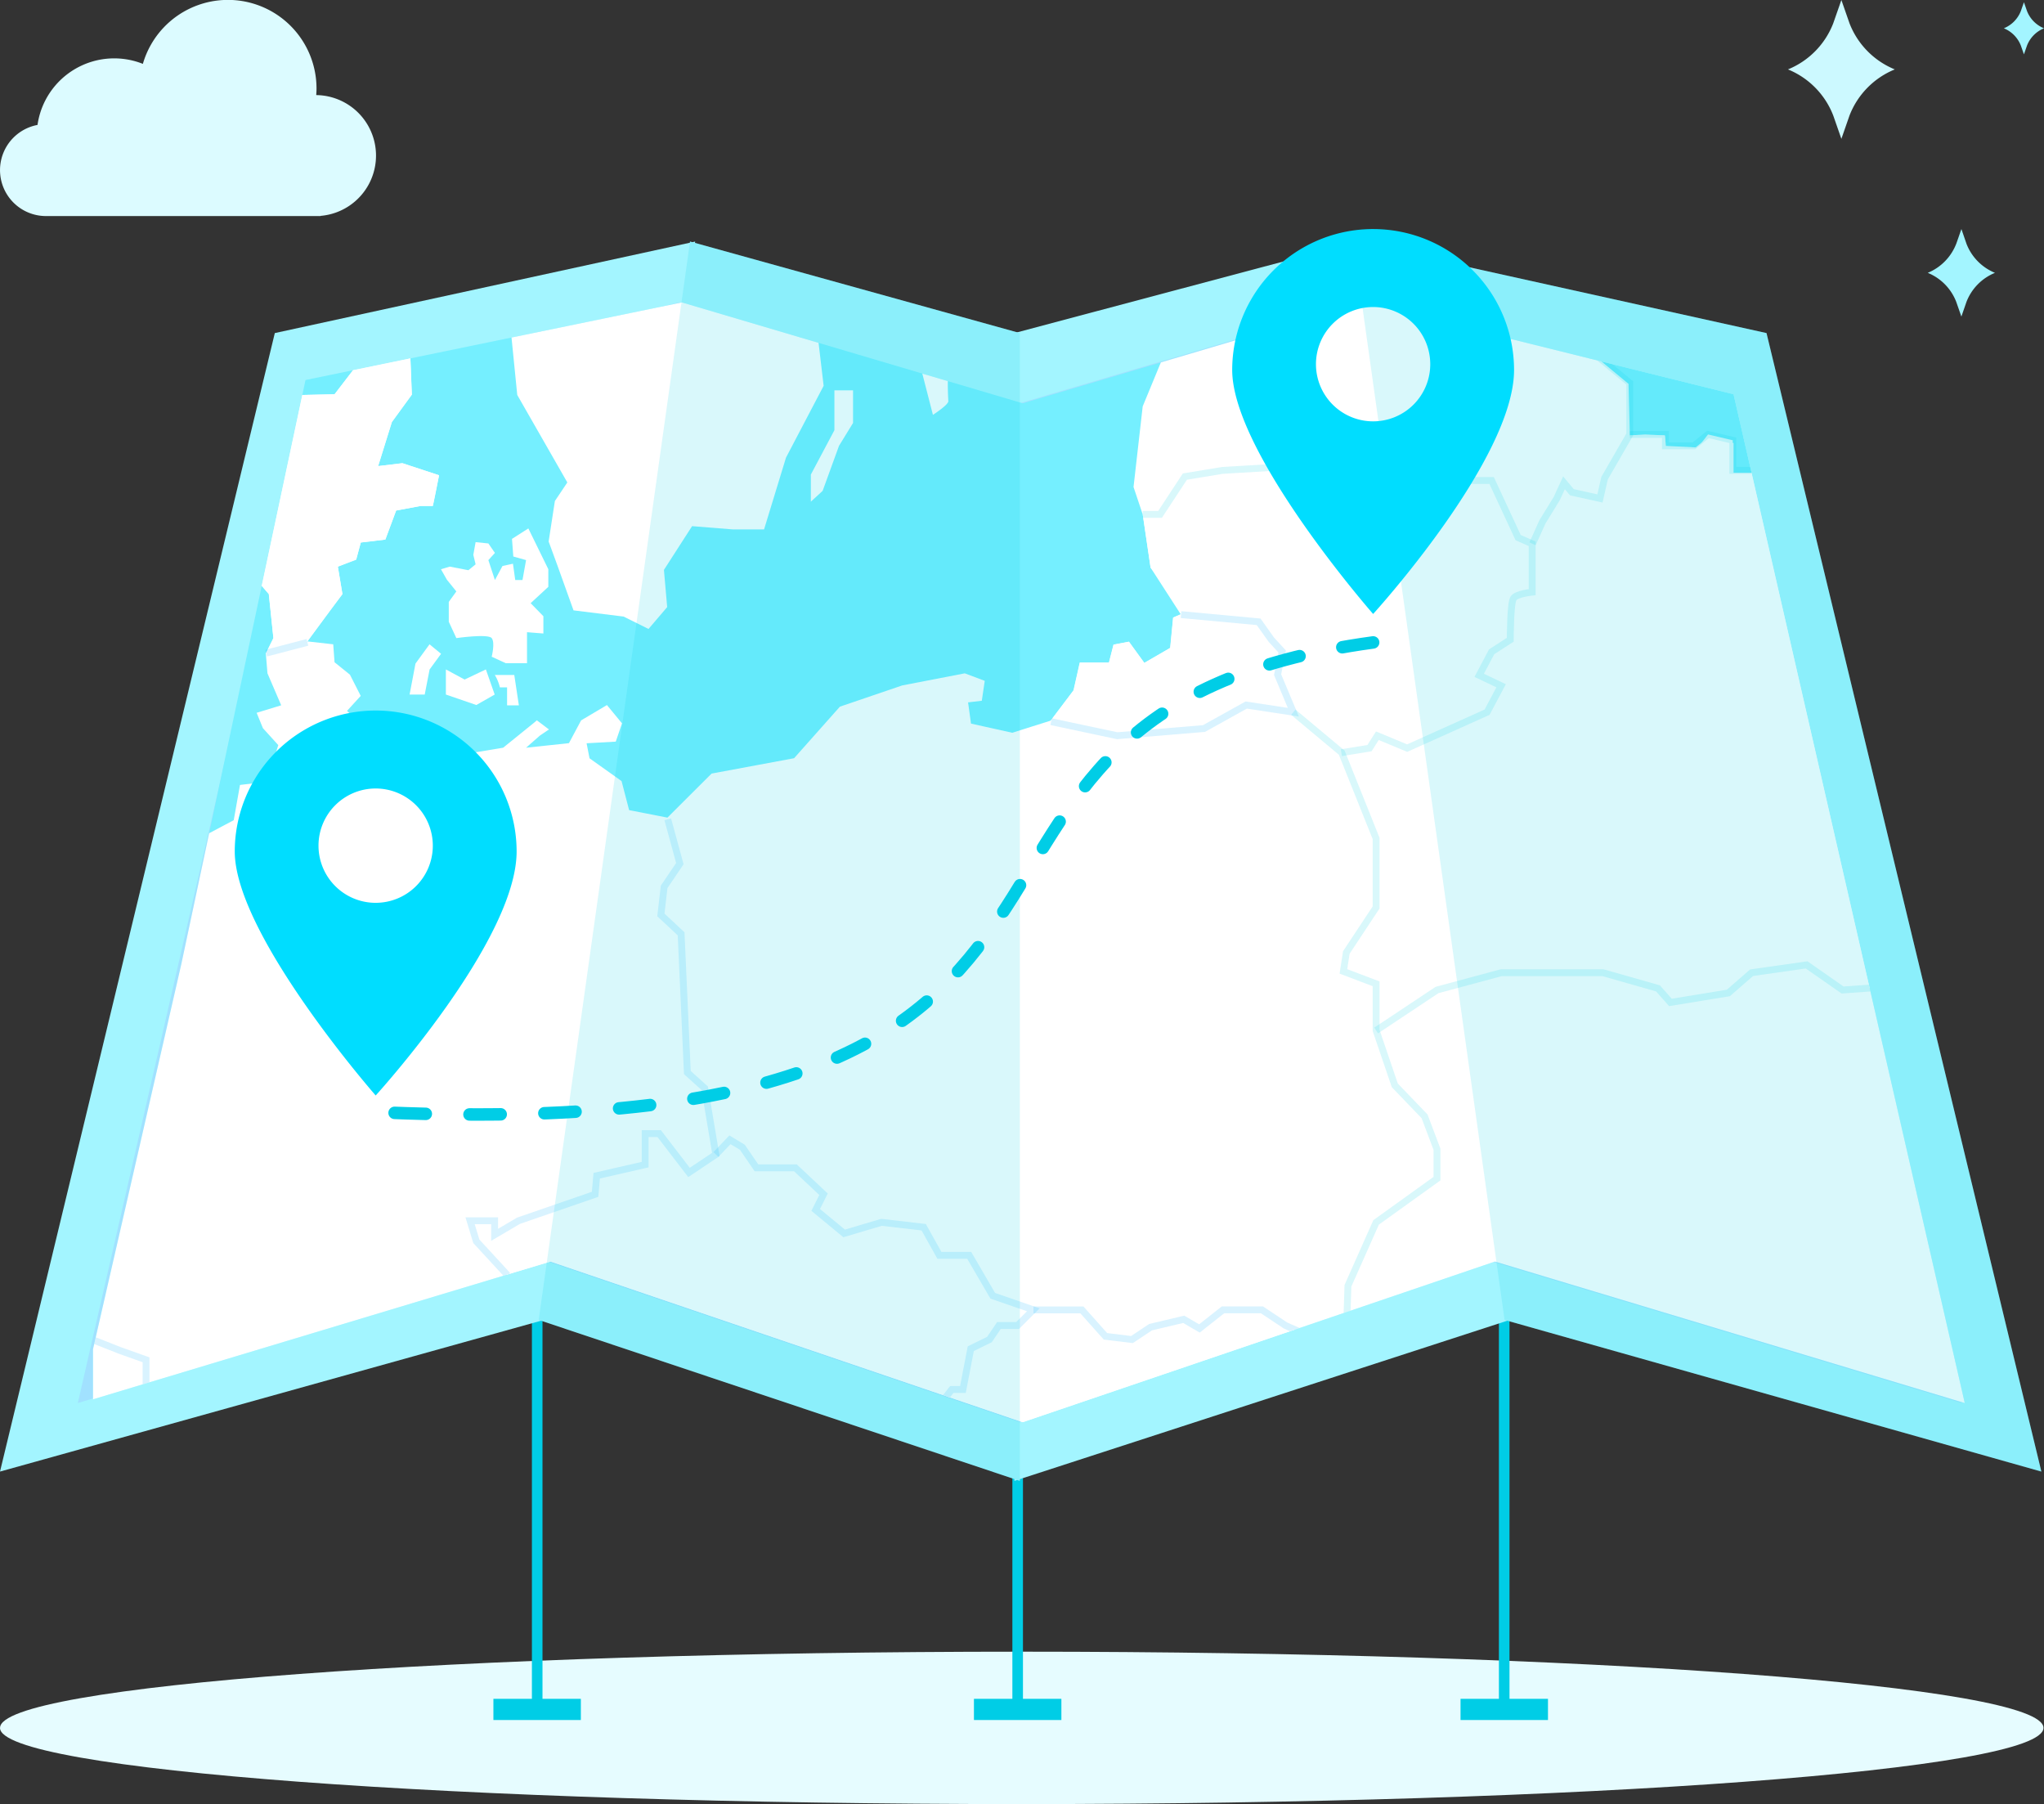
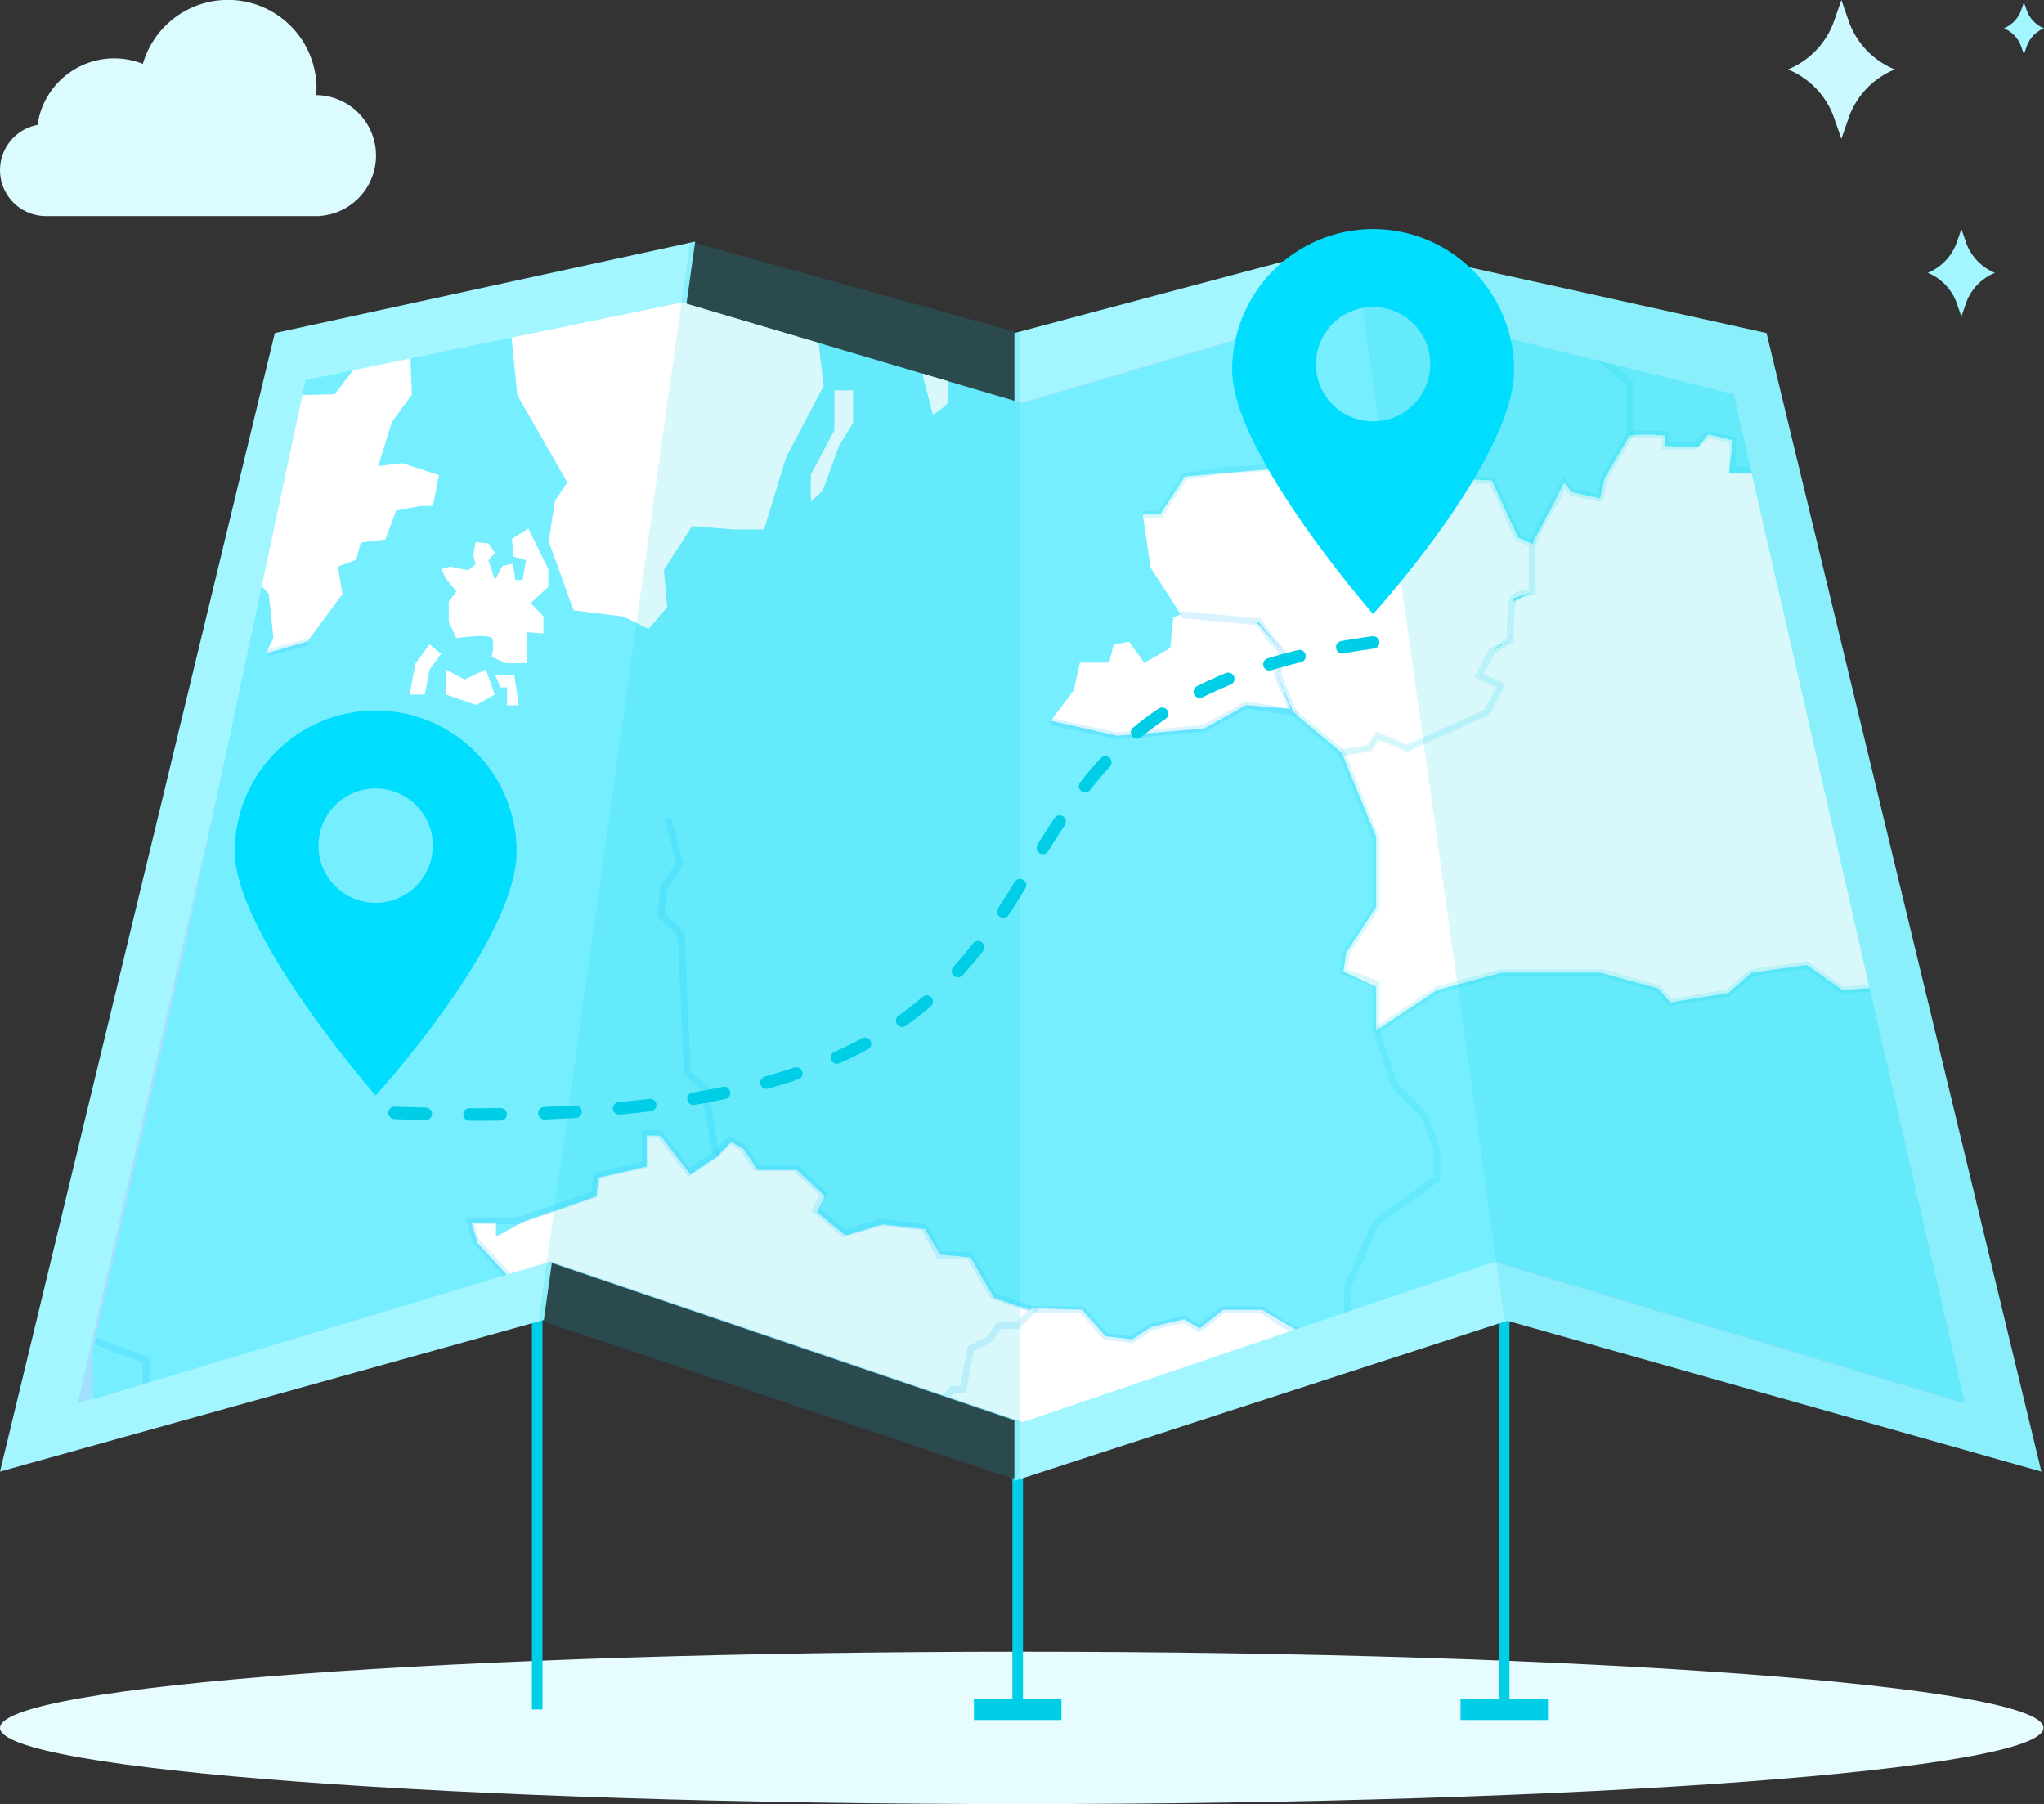
<svg xmlns="http://www.w3.org/2000/svg" width="189.248" height="167" viewBox="0 0 189.248 167">
  <rect x="0" y="0" width="189.248" height="167" fill="#333333" stroke="none" />
  <defs>
    <clipPath id="clip-path">
      <path id="Path_42112" data-name="Path 42112" d="M105.686,72.439,74.131,63.1,39.28,70.285l-11.5,54.08L19.606,160v4.64l42.362-12.754,43.717,14.872,43.723-14.872,43.5,13.1L171.5,71.6l-34.26-8.5Z" fill="none" />
    </clipPath>
    <clipPath id="clip-path-2">
      <rect id="Rectangle_12283" data-name="Rectangle 12283" width="27.022" height="24.772" transform="translate(67.696 162.261)" fill="none" />
    </clipPath>
    <clipPath id="clip-path-4">
      <rect id="Rectangle_12285" data-name="Rectangle 12285" width="41.372" height="21.762" transform="translate(94.062 155.831)" fill="none" />
    </clipPath>
    <clipPath id="clip-path-5">
      <rect id="Rectangle_12284" data-name="Rectangle 12284" width="41.373" height="21.762" transform="translate(94.062 155.831)" fill="none" />
    </clipPath>
    <clipPath id="clip-path-6">
      <rect id="Rectangle_12287" data-name="Rectangle 12287" width="23.384" height="12.264" transform="translate(108.204 91.476)" fill="none" />
    </clipPath>
    <clipPath id="clip-path-7">
      <rect id="Rectangle_12286" data-name="Rectangle 12286" width="23.384" height="12.265" transform="translate(108.204 91.476)" fill="none" />
    </clipPath>
    <clipPath id="clip-path-8">
      <rect id="Rectangle_12289" data-name="Rectangle 12289" width="14.171" height="59.417" transform="translate(130.4 100.631)" fill="none" />
    </clipPath>
    <clipPath id="clip-path-10">
      <rect id="Rectangle_12291" data-name="Rectangle 12291" width="36.592" height="29.65" transform="translate(116.798 75.65)" fill="none" />
    </clipPath>
    <clipPath id="clip-path-12">
      <rect id="Rectangle_12293" data-name="Rectangle 12293" width="10.011" height="25.404" transform="translate(152.411 60.254)" fill="none" />
    </clipPath>
    <clipPath id="clip-path-13">
      <rect id="Rectangle_12292" data-name="Rectangle 12292" width="10.01" height="25.405" transform="translate(152.411 60.254)" fill="none" />
    </clipPath>
    <clipPath id="clip-path-14">
      <rect id="Rectangle_12295" data-name="Rectangle 12295" width="61.826" height="56.182" transform="translate(138.114 74.749)" fill="none" />
    </clipPath>
    <clipPath id="clip-path-16">
      <rect id="Rectangle_12297" data-name="Rectangle 12297" width="58.525" height="34.516" transform="translate(137.935 161.231)" fill="none" />
    </clipPath>
    <clipPath id="clip-path-18">
      <rect id="Rectangle_12299" data-name="Rectangle 12299" width="20.836" height="29.872" transform="translate(164.514 164.871)" fill="none" />
    </clipPath>
    <clipPath id="clip-path-19">
      <rect id="Rectangle_12298" data-name="Rectangle 12298" width="20.837" height="29.872" transform="translate(164.514 164.871)" fill="none" />
    </clipPath>
    <clipPath id="clip-path-20">
      <rect id="Rectangle_12301" data-name="Rectangle 12301" width="64.949" height="70.914" transform="translate(12.907 110.807)" fill="none" />
    </clipPath>
    <clipPath id="clip-path-22">
      <rect id="Rectangle_12303" data-name="Rectangle 12303" width="30.747" height="28" transform="translate(76.898 139.947)" fill="none" />
    </clipPath>
    <clipPath id="clip-path-24">
      <rect id="Rectangle_12305" data-name="Rectangle 12305" width="12.624" height="27.25" transform="translate(11.262 112.701)" fill="none" />
    </clipPath>
    <clipPath id="clip-path-25">
      <rect id="Rectangle_12304" data-name="Rectangle 12304" width="12.624" height="27.25" transform="translate(11.261 112.701)" fill="none" />
    </clipPath>
    <clipPath id="clip-path-26">
      <rect id="Rectangle_12307" data-name="Rectangle 12307" width="4.086" height="2.014" transform="translate(35.506 94.06)" fill="none" />
    </clipPath>
    <clipPath id="clip-path-27">
      <rect id="Rectangle_12306" data-name="Rectangle 12306" width="4.086" height="2.015" transform="translate(35.506 94.06)" fill="none" />
    </clipPath>
    <clipPath id="clip-path-28">
      <rect id="Rectangle_12309" data-name="Rectangle 12309" width="44.546" height="114.725" transform="translate(60.872 57.465)" fill="none" />
    </clipPath>
    <clipPath id="clip-path-29">
      <rect id="Rectangle_12308" data-name="Rectangle 12308" width="44.547" height="114.725" transform="translate(60.872 57.465)" fill="none" />
    </clipPath>
    <clipPath id="clip-path-30">
      <rect id="Rectangle_12311" data-name="Rectangle 12311" width="63.706" height="113.862" transform="translate(136.287 57.466)" fill="none" />
    </clipPath>
  </defs>
  <g id="Offsite_backup" data-name="Offsite backup" transform="translate(-10.995 -35.107)">
    <g id="Group_34782" data-name="Group 34782">
      <g id="Group_34700" data-name="Group 34700">
        <g id="Group_34783" data-name="Group 34783">
          <path id="Path_42069" data-name="Path 42069" d="M10.995,195.053c0,3.9,42.353,7.054,94.6,7.054s94.6-3.157,94.6-7.054S157.846,188,105.6,188s-94.6,3.155-94.6,7.049" fill="#e6fcff" />
          <path id="Path_42070" data-name="Path 42070" d="M180.729,37.266l.754-2.159.753,2.159a7.552,7.552,0,0,0,4.192,4.266,7.555,7.555,0,0,0-4.192,4.266l-.753,2.162-.754-2.162a7.544,7.544,0,0,0-4.191-4.266,7.547,7.547,0,0,0,4.191-4.266" fill="#ccf9ff" />
          <path id="Path_42071" data-name="Path 42071" d="M192.12,57.671l.476-1.362.469,1.362a4.759,4.759,0,0,0,2.638,2.692,4.748,4.748,0,0,0-2.638,2.687l-.471,1.361-.476-1.361a4.754,4.754,0,0,0-2.638-2.687,4.774,4.774,0,0,0,2.638-2.692" fill="#a3f5ff" />
          <path id="Path_42072" data-name="Path 42072" d="M198.1,36.126l.285-.811.283.811a2.827,2.827,0,0,0,1.576,1.6,2.842,2.842,0,0,0-1.576,1.6l-.283.814-.285-.814a2.849,2.849,0,0,0-1.575-1.6,2.834,2.834,0,0,0,1.575-1.6" fill="#a3f5ff" />
          <rect id="Rectangle_12275" data-name="Rectangle 12275" width="0.98" height="41.031" transform="translate(149.775 152.313)" fill="#00cde6" />
          <rect id="Rectangle_12276" data-name="Rectangle 12276" width="8.096" height="1.961" transform="translate(146.222 192.364)" fill="#00cde6" />
          <rect id="Rectangle_12277" data-name="Rectangle 12277" width="0.98" height="21.419" transform="translate(104.728 171.925)" fill="#00cde6" />
          <rect id="Rectangle_12278" data-name="Rectangle 12278" width="8.096" height="1.961" transform="translate(101.17 192.364)" fill="#00cde6" />
          <rect id="Rectangle_12279" data-name="Rectangle 12279" width="0.98" height="41.031" transform="translate(60.243 152.313)" fill="#00cde6" />
-           <rect id="Rectangle_12280" data-name="Rectangle 12280" width="8.097" height="1.961" transform="translate(56.678 192.364)" fill="#00cde6" />
          <path id="Path_42073" data-name="Path 42073" d="M61.347,157.292,10.995,171.328,36.439,65.939l38.919-8.471Z" fill="#a3f5ff" />
-           <path id="Path_42074" data-name="Path 42074" d="M60.872,157.29l44.547,14.9V65.937L74.883,57.465Z" fill="#a3f5ff" />
          <path id="Path_42075" data-name="Path 42075" d="M150.776,157.29l-45.858,14.9V65.937l31.848-8.472Z" fill="#a3f5ff" />
          <path id="Path_42076" data-name="Path 42076" d="M150.3,157.292,200,171.328,174.551,65.939l-38.262-8.471Z" fill="#a3f5ff" />
          <path id="Path_42077" data-name="Path 42077" d="M61.7,151.883l-43.5,13.1L39.6,71.6l34.26-8.5,31.552,9.34,31.549-9.34,34.259,8.5,21.407,93.379-43.495-13.1-43.723,14.871Z" fill="#a1e1ff" />
        </g>
      </g>
      <g id="Group_34767" data-name="Group 34767">
        <g id="Group_34766" data-name="Group 34766" clip-path="url(#clip-path)">
          <path id="Path_42078" data-name="Path 42078" d="M206.928,6.19V2.746H159.257c-1.485.09-2.97.18-4.455.241-6.516.3-13.061.181-19.578.121-14-.09-27.972-.272-41.973-.212-13.758.062-27.426.605-41.125,1.482-11.425.725-22.943,1.329-34.367.6-.272,5.016-.3,10-.423,14.986-.212,8.822-1.214,17.525-1.7,26.317-.486,8.913-.515,17.858-.425,26.8.061,4.442.122,8.883.334,13.325A56.827,56.827,0,0,0,16.7,95.173a60.306,60.306,0,0,1,1.333,8.7,9.7,9.7,0,0,1-1.394,6.375c1.182,6.406-1.907,13.326-4.3,19.036a80.623,80.623,0,0,0-3.516,9.7A101.963,101.963,0,0,0,6.425,151.4c-.578,4.169-1.031,8.4-1.667,12.569-.364,2.417-.728,4.805-1.122,7.191v19.791H206.9V111.1c-.121-2.659-.211-5.317-.332-7.976-1.271-31.936-2.3-63.9-2.3-95.871a1.57,1.57,0,0,1,2.667-1.057" fill="#75efff" />
          <path id="Path_42079" data-name="Path 42079" d="M91.372,12.111l.273-2.387,1.849.15L94.615,8.3,96.04,4.5,98.312,3.8,98.89,2.9H93.224C79.464,2.955,65.8,3.5,52.1,4.378c-1.152.058-2.274.151-3.425.211l.058.363L48.4,4.616c-3.425.212-6.878.393-10.3.514l.788,1.3-2.3,1.148V9.3l1.455,1.148-4.365-.573-.3,4.351-2.606-.306-1.455.877L25.55,13.075l-1.454,2.6,5.21,1.424-1.182,1.721-3.757-.574L23.789,19.7l-1.727,2.326,3.485,2.6,3.756.846,2.032-3.177.578,2.9H35.4l1.726-4.623L38,26.07l-4.94,1.721-.578,2.6-2.908-3.173-7.547.3-.273,3.746L26.4,29.545l-4.908,5.47,1.727,2.327L29,32.145l.879,1.721-4.94,5.195,1.727,1.449-4.638,2.3.578,2.328,2.909-1.451.3,1.722-4.061,6.95,4.061,4.623,2.03.3v1.723l1.728.574,2.03-.574-.578,1.721,1.454.575,2.607-2.6,3.757-1.148L40,55.228l1.728.3.273-2.022,3.969-3.177,3.638-.573.272-3.475-1.454-2.6,2.333.875.879-2.6,1.151,6.073L55.4,49.752l-1.091,5.929-.333,1.874,1.727.573,1.728,1.723.3,4.321.578,1.722.577,5.772,4.637,8.1L62.37,81.485l-.578,3.747.819,2.235,1.485,4.14,4.636.574,2.307,1.147,1.728-2.023-.3-3.444,2.606-4.049,3.757.3h2.908l2.031-6.646,3.485-6.646L86.672,65.9l-1.728-2.023,1.455-1.45.3-2.327-1.454-2.6.578-1.723,4.061-1.449,1.454-2.9,2.334,1.451,1.151-1.723,1.455-2.023-5.516-.271-2.3,2.3-1.183-2.875L84.884,47.16l.7-1.541,3.667-.846,2.121,1.118,4.091,1,2.7-2.689-.424-3.384-1.121-.424.152-3.081L91.521,35.2,89.4,38.158l-2.273,2.266-2.121-.694.424-1.842,3.242-1.542,1.272-2.538-.848-4.5-.88-6.5,1.971-.3-.273-3.776L88.793,12.96l1.576.151Z" fill="#fff" />
-           <path id="Path_42080" data-name="Path 42080" d="M209.322,169.564a1.594,1.594,0,0,1-.318-2.233,1.646,1.646,0,0,1,.227-.245c-.818-21.331-1.758-42.663-2.606-63.995-1.243-31.393-2.273-62.787-2.3-94.179l-.332-.3L205.5.178c-10.637-.6-21.426.453-32,1.42-6.213.544-12.456,1.118-18.667,1.42-6.516.3-13.061.181-19.577.12-6.758-.029-13.546-.12-20.305-.15l-.212.3-3.607.785.152,1.844-.578,1.118-1.394,1.541.273,3.384,1.424,1.843-.3,2.81,1.849,2.115.424,2.387L112.4,24.2l.848,7.918,6.789,3.807h2.272l.578,2.689,1.271,1.118,1.971-.694,3.667-1,3.12-3.656,1.546,1.271,2.818-3.383,2,.422.849-1.42,2.818-1.118,1.576-1.119,3.547-.15,3.242-1.118,1.7-1.965,2.273.422-1,1.844.151,1.42,6.94-.3,1.7,2.689-1,.846-3.394.273-1.97,3.232L155.162,37.5v1.843l-1.97.846-1.97,1.42-4.546-.271s-.272-1.421-.7-1.421-4.392.424-4.392.424l-.7.574-1.121-1.541-.7,1-.364,1.481h-3.819l-1,1.42-1.271-.272-1.272,1.118-.7,1.965-2.394.846v3.529l2.819,1.272L129.377,53l1.426,1.965,1.97,1.843,2.393-1.118.849,4.774-6.64,10.3-2.121-2.387L124.4,64.716l-1.818-.574-3.516,3.082-2.272,5.5-.849,7.463.849,2.538.727,4.924,3.364,4.08-.578.241-.7.3-.273,2.81-2.4,1.39-1.424-1.965-1.424.272-.424,1.662h-2.7l-.578,2.568-2.122,2.81-3.546,1.119-3.818-.847-.272-1.964,1.271-.152.273-1.843-1.849-.694-5.788,1.118L88.76,100.52l-4.243,4.774-7.637,1.42-4.09,4.079-3.546-.694-.7-2.689L65.577,105.3l-.271-1.391,2.7-.151.578-1.692-1.394-1.693-2.394,1.42L63.672,103.9l-3.97.422,1.271-1.117.849-.575-1.121-.846-.243.211-2.879,2.326-2.543.424-2.121,2.387-1.394.121-2.4,1.27L47.7,106.957l.7-1.965,1.545-.121,1.121-1.844-2.7-.693-3.394.272-1.849-1.692,1.271-1.39-1-1.965-1.424-1.148-.122-1.662-2.4-.271,1.97-2.689.849-1.118L42.7,90.1l-.425-2.538,1.7-.694.424-1.541,2.273-.272,1-2.689,2.273-.423h1.121c.121-.423.578-2.84.578-2.84l-3.394-1.117L46,78.252l1.272-4.079,1.849-2.538-.151-3.808L48.4,65.985l-3.3,1.541L41.971,71.6l-6.638.152-1,4.229-1.85,5.65.7,5.348,2.7,3.113.423,4.079-.7,1.42.152,1.843,1.272,2.961-2.273.694.578,1.42,1.425,1.571-.578,1.844.578,1.42-3.546.423-.578,3.263L30.24,112.3l-.3-3.384-5.486.333-.577,1.118L25,112.213l-.424.694-1.7-.151L21.6,110.641l-3.818.574-.97.121c.667,6.073-2.213,12.541-4.454,17.948a80.466,80.466,0,0,0-3.516,9.7A101.984,101.984,0,0,0,6.452,151.4c-.578,4.171-1.031,8.4-1.668,12.57-.665,4.442-1.393,8.884-2,13.355C1.971,183.612,1.214,189.867,0,196.03c3.545.574,7.092,1.058,10.668,1.42a156.581,156.581,0,0,0,15.971.786c4.97-.03,9.94-.091,14.789-1.36,2.3-.6,4.576-1.268,6.94-1.661,2.606-.424,5.243-.665,7.88-1.058A98.541,98.541,0,0,1,70.886,192.8a11.759,11.759,0,0,1,5.485,1.027,21.454,21.454,0,0,1,4.243,3.323,13.985,13.985,0,0,0,4.818,3.2,26,26,0,0,0,6.637,1.027,110.247,110.247,0,0,0,14.123-.544c4.97-.393,9.94-.483,14.879-.846,5.487-.393,10.941-1.027,16.366-1.722,5.334-.693,10.728-1.359,16-2.387,7.152-1.42,14.426-3.052,21.787-2.749,3.063.121,5.183,1.179,5.758,4.411.152.786.058,1.3.88,1.33a6.107,6.107,0,0,0,2.152-.636c1.454-.6,2.818-1.48,4.3-2.023a46.3,46.3,0,0,1,8.183-1.994l-.179-.786L195.23,191.8l.092-1.511-.757-2.387,1.09.876,1.728.665,2.7-2.054,1.3-2.931-.545-.968-2.152-.331-1.3-1.089,1.727-.665.333.968,2.606-.122-.09-1.088,1.85-3.565,3.485-2.81,2.243-.332c-.091-1.632-.152-3.263-.212-4.9" fill="#fff" />
          <path id="Path_42081" data-name="Path 42081" d="M196.442,116.322l-1.424-4.955L192.29,107.5l-.182-3.172,1.272-2.023,1.878,1.148,2.3-.151,1.879-2.022V97.864l-1.576-1.087-2.031,1.087-4.212-1.933-1.576-3.022-3.333-.636-1.546-5.317-4.122-9.064-3.182-2.326-4.334,1.058v2.264H171.5V76.109l-2.333-.545-1.3,1.058h-2.606l-.121-1.209h-3.243l-.122-4.773L158.346,67.8V63.993l-1.7.03L153.74,60.76l1.122-1.027-.152-2.387-1.789-3.113,1.486-1.359-.728-4.019.578-2.356-2.848-1.9,2.727-1.208,1-4.049.03-1.843,1.546-1.272,1.969-3.232,3.4-.272,1-.847-1.7-2.689-6.94.3-.151-1.42,1-1.843-2.272-.424-1.7,1.965-2.666,1.42c-.243-.181.212-.967.212-.967l7-7.252,5.576-8.943.635-1.149.395-4.168h36.7l1.849,101.16Z" fill="#75efff" />
          <path id="Path_42082" data-name="Path 42082" d="M2.122,182.463q-.271,2.039-.546,4.078H197.928l-.3-2.748-3.394-8.975-3.486-1.268-1.03-3.324L187.26,168.5l-.879-3.323-5.153-2.3-1.939,1-4.912-2.477-9.426,3.172-1.727,4.2h-3.637l-.879,1.873-3.91.726-3.606-1.451-5.667,1.451-7.122.03-.97-.575-1.757-1.752-.486-.15-2.427-.968-.3-1.268v-3.052l2-3.656-.485-.545-2.605-1-3.517-2.085h-3.6l-2.182,1.723-1.455-.846-3.063.725-1.728,1.148-2.455-.3-2.182-2.448-4.667-.15-.909,1.449-1.788.062-.9,1.028-2,1-.7,3.868h-.943l-2.031,2.717-4.515-.03-.726,1.359L90.372,165l-.333.181L87.4,166.205l-2.06-.393-.578-.453L80.885,162.7l-2.3-.029-3.091,4.955H70.462l-2.667-.694-2,.846-.122,3.324-4.637,1,1.153,6.8-2.03.423-2.274-1.572-5.606.424-4,2.447-2.3-.574-2.333-2.023-2.152.152V181.2H39.732l-2.606-2.871-3.273.968-2.4-1.726h-9.7l-3.183-2.387-4.122-1.271Z" fill="#fff" />
          <path id="Path_42083" data-name="Path 42083" d="M54.642,148.29h2.272v1.3l2.606-1.42,6.7-2.326.152-1.723,4.485-1.027v-2.87h1.3l2.758,3.6,2.485-1.663,1.305-1.359,1.152.693,1.3,1.9h3.606l2.607,2.448-.728,1.449,2.636,2.176,3.456-1.027,3.909.453,1.393,2.357,2.819.242,2.182,3.746,3.757,1.3-1.092,1.3-1.788.058-.91,1.027-2,1.208-.727,3.777H99.25l-1.907,2.961-4.455-.211-.788,1.178L90.4,165.3,87.8,166.477l-2.606-.423-4.213-3.022h-2.3l-3.09,4.778-5.576-.242-2.03-.636-9.973-9.818v-3.9l-2.788-3.021Z" fill="#fff" />
          <path id="Path_42084" data-name="Path 42084" d="M51.823,87.8l.546.967.878,1.088-.7.967v1.842l.7,1.511s2.939-.422,3.273,0,0,1.723,0,1.723l1.3.6h1.97v-2.87l1.516.121v-1.6l-1.18-1.208,1.637-1.511V87.8l-1.85-3.777-1.515.967.122,1.632,1.182.332L59.371,88.8H58.7l-.212-1.511-.97.211-.7,1.3-.606-1.844.606-.665-.606-.878-1.182-.122-.212,1.178.212.877-.667.544-1.727-.332Z" fill="#fff" />
          <path id="Path_42085" data-name="Path 42085" d="M50.763,94.75l-1.3,1.783-.546,2.87h1.4l.454-2.327,1.061-1.449Z" fill="#fff" />
          <path id="Path_42086" data-name="Path 42086" d="M52.278,97.076V99.4l2.819.968,1.7-.968-.816-2.326-1.969.937Z" fill="#fff" />
          <path id="Path_42087" data-name="Path 42087" d="M56.793,97.559a4.071,4.071,0,0,1,.485,1.178h.666V100.4h1.092l-.425-2.809H56.793Z" fill="#fff" />
          <path id="Path_42088" data-name="Path 42088" d="M88.251,71.242v3.686l-2.182,4.109v2.508l1.091-1,1.516-4.17,1.3-2.115V71.242Z" fill="#fff" />
          <path id="Path_42089" data-name="Path 42089" d="M138.407,130.494v-4.049l-3.031-1.42.273-1.752,2.758-4.17v-6.557l-3.182-7.765,2.575-.423.728-1.149,2.758,1.149,7.4-3.323,1.3-2.448-2.03-.967,1.151-2.175,1.728-1.118.212-3.506,1.819-.906V85.444l1.939-3.656,1-1.994.728.876,2.606.574.425-1.873,2.333-3.958,1.424-.091,1.818.091.058.967,3,.151.94-1.209,2.3.545-.364,3.02h2.456V76.621l4.273-1.3,3.211,2.3,3.728,8.521L186.651,92l3.334.665,1.606,3.022,4.182,1.933,3.667.242-2.061,5.348a17.635,17.635,0,0,0-2.181,0c-.3.091-1.88-1.178-1.88-1.178l-1.3,2.176.273,3.294,2.727,3.867.909,2.961-6.516,4.623V123.7l-3.636,2.75-4.182.3-3.333-2.326-5.092.726-2.152,1.873-5.364.876-1.152-1.3-5.3-1.45h-9.211l-5.939,1.6Z" fill="#fff" />
          <path id="Path_42090" data-name="Path 42090" d="M96.4,67.888v1.844l.972,3.776s1.515-.967,1.424-1.3a27.011,27.011,0,0,1,0-3.143l2.395-.332v-2.6l.667-.756-.425-1.631H99.161Z" fill="#fff" />
          <path id="Path_42091" data-name="Path 42091" d="M35.7,178.686v4.681l3.181,2.176h1.88l1.3,1.3-2.334,3.022-.849.724v1.723H36.4l-.7-.725-1.757.725-2.427-2.3-.757,3.476-2.334,3.022-1.879-2.448-1.242-3.9-1.062-.726-1.878,2.75v3.052H20.032l-2.485-1.027L15.4,195.246H13.82l-.578-1.329-1.454-.3v-4.744l-2.758-.151-1.3,3.168-1.607-.422v-5.2l8.4-6.949.3-2.75,5.062-.423" fill="none" stroke="#fff" stroke-width="0.331" />
          <g id="Group_34705" data-name="Group 34705" opacity="0.15" style="mix-blend-mode: normal;isolation: isolate">
            <g id="Group_34704" data-name="Group 34704">
              <g id="Group_34703" data-name="Group 34703" clip-path="url(#clip-path-2)">
                <g id="Group_34702" data-name="Group 34702">
                  <g id="Group_34701" data-name="Group 34701" clip-path="url(#clip-path-2)">
                    <path id="Path_42092" data-name="Path 42092" d="M67.854,166.752l2.3.725h5.364l3.03-4.623a11.517,11.517,0,0,1,2.3,0c.424.15,3.485,2.266,3.485,2.266l.728.755,2.606.423,2.606-1.178,1.607,1.329v4.32l2.3,3.475v2.75H91.16L88.4,178.716l.728,1.722.878.726-1.606.876v2.447l-1.061,2.327" fill="none" stroke="#00aeff" stroke-width="0.635" />
                  </g>
                </g>
              </g>
            </g>
          </g>
          <path id="Path_42093" data-name="Path 42093" d="M110.98,96.443h2.7l.424-1.662,1.424-.271,1.425,1.965,2.394-1.39.273-2.81,1.271-.544,6.395.906,2.428,2.78-.425,2.145,1.182,3.173-4.091-.363-3.911,2.175-8.033.665-6.152-1.387,2.122-2.81Z" fill="#fff" />
          <path id="Path_42094" data-name="Path 42094" d="M120.314,91.97l7.213.694,2.182,2.749-.424,2.146,1.455,3.475,4.484,3.747,2.577-.424.728-1.147,2.757,1.147,7.4-3.323,1.3-2.447-2.03-.968,1.516-2.538,1.363-.755.3-3.837,1.727-.574V85.443l-1.3-.573-2.455-5.288-6.97-.3-.728-1.874-1-1-1.879,2.84-2.182.423-2.456-1.6L120.71,79.22l-2.3,3.505H116.8l.725,4.924Z" fill="#fff" />
          <g id="Group_34710" data-name="Group 34710" opacity="0.15" style="mix-blend-mode: normal;isolation: isolate">
            <g id="Group_34709" data-name="Group 34709">
              <g id="Group_34708" data-name="Group 34708" clip-path="url(#clip-path-4)">
                <g id="Group_34707" data-name="Group 34707">
                  <g id="Group_34706" data-name="Group 34706" clip-path="url(#clip-path-5)">
                    <path id="Path_42095" data-name="Path 42095" d="M94.221,174.275l1.728.544,2.333,2.206,4.485-.877h2.91l1-1.873,2.455-1.027,2.605-1.571h5.213l3.063-3.324,1.879-1.6h3.756l3.183.877h3.636v-4.351l2.182-3.6-2.031-.725-2.6-1.148-2.184-1.449h-3.606l-2.181,1.722-1.455-.846-3.063.725-1.728,1.149-2.455-.3-2.182-2.447h-4.482" fill="none" stroke="#00aeff" stroke-width="0.635" />
                  </g>
                </g>
              </g>
            </g>
          </g>
          <g id="Group_34715" data-name="Group 34715" opacity="0.15" style="mix-blend-mode: normal;isolation: isolate">
            <g id="Group_34714" data-name="Group 34714">
              <g id="Group_34713" data-name="Group 34713" clip-path="url(#clip-path-6)">
                <g id="Group_34712" data-name="Group 34712">
                  <g id="Group_34711" data-name="Group 34711" clip-path="url(#clip-path-7)">
                    <path id="Path_42096" data-name="Path 42096" d="M108.313,101.911l6.121,1.3,8.034-.665,3.909-2.175,4.364.664-1.456-3.474.425-2.145-1-1.089-1.182-1.661L120.344,92" fill="none" stroke="#00aeff" stroke-width="0.635" />
                  </g>
                </g>
              </g>
            </g>
          </g>
          <g id="Group_34720" data-name="Group 34720" opacity="0.15" style="mix-blend-mode: normal;isolation: isolate">
            <g id="Group_34719" data-name="Group 34719">
              <g id="Group_34718" data-name="Group 34718" clip-path="url(#clip-path-8)">
                <g id="Group_34717" data-name="Group 34717">
                  <g id="Group_34716" data-name="Group 34716" clip-path="url(#clip-path-8)">
                    <path id="Path_42097" data-name="Path 42097" d="M134.648,159.681l1-1.027.151-4.533,2.607-5.861,5.636-4.049v-2.716l-1.151-3.052-2.758-2.87-1.727-5.076v-4.321l-3.03-1.148.272-1.753,2.758-4.17v-6.378l-3.182-7.946-4.485-3.747" fill="none" stroke="#00cde6" stroke-width="0.635" />
                  </g>
                </g>
              </g>
            </g>
          </g>
          <path id="Path_42098" data-name="Path 42098" d="M89.16,189.443l.848,2.508h2.485l1.728,3.294,2.455.967,1.3,1.451,2.758.725h6.94l2.333-3.143h2.3v-1.329h2.909l2.3-1.449,2,.453,1.364,1,1.879-1.3,3.333-.664,3.455-7.433,2.607-4.17V176l2.485-2.174h2.027l1.3-2.449-2.333-2.3-3.182-1.45" fill="none" stroke="#fff" stroke-width="0.331" />
          <g id="Group_34725" data-name="Group 34725" opacity="0.15" style="mix-blend-mode: normal;isolation: isolate">
            <g id="Group_34724" data-name="Group 34724">
              <g id="Group_34723" data-name="Group 34723" clip-path="url(#clip-path-10)">
                <g id="Group_34722" data-name="Group 34722">
                  <g id="Group_34721" data-name="Group 34721" clip-path="url(#clip-path-10)">
                    <path id="Path_42099" data-name="Path 42099" d="M116.8,82.724H118.4l2.3-3.5,3.485-.574,9.7-.575,2.455,1.6,2.182-.424,1.879-2.839.879.665.878,2.507H149.1l2.454,5.287,1.3.574v4.473s-1.455.15-1.728.574c-.3.422-.3,3.836-.3,3.836L149.1,95.444l-1.151,2.177,2.03.966-1.3,2.447-7.4,3.325-2.757-1.148-.728,1.148-2.606.423" fill="none" stroke="#00cde6" stroke-width="0.635" />
                  </g>
                </g>
              </g>
            </g>
          </g>
-           <path id="Path_42100" data-name="Path 42100" d="M136.043,60.456l2.364-.6,2.181-1.873,3.456.726,3.484,1.9,5.364.847,1.88-1.723V57.373l-1.88-3.263,1.3-1.178-.578-3.806.578-2.689-3.03-2.023,2.757-1.027,1.214-4.08" fill="none" stroke="#fff" stroke-width="0.331" />
          <g id="Group_34730" data-name="Group 34730" opacity="0.15" style="mix-blend-mode: normal;isolation: isolate">
            <g id="Group_34729" data-name="Group 34729">
              <g id="Group_34728" data-name="Group 34728" clip-path="url(#clip-path-12)">
                <g id="Group_34727" data-name="Group 34727">
                  <g id="Group_34726" data-name="Group 34726" clip-path="url(#clip-path-13)">
                    <path id="Path_42101" data-name="Path 42101" d="M153.8,60.607l2.846,3.145h1.759v3.93l3.484,2.871v4.773l-2.333,4.049-.425,1.873-2.6-.574L155.8,79.8l-.666,1.45L153.8,83.424l-.909,2.022" fill="none" stroke="#00cde6" stroke-width="0.635" />
                  </g>
                </g>
              </g>
            </g>
          </g>
          <g id="Group_34735" data-name="Group 34735" opacity="0.15" style="mix-blend-mode: normal;isolation: isolate">
            <g id="Group_34734" data-name="Group 34734">
              <g id="Group_34733" data-name="Group 34733" clip-path="url(#clip-path-14)">
                <g id="Group_34732" data-name="Group 34732">
                  <g id="Group_34731" data-name="Group 34731" clip-path="url(#clip-path-14)">
                    <path id="Path_42102" data-name="Path 42102" d="M161.894,75.321h3.3v1.058h2.637l1.3-1.058,2.3.544v2.78h2.03V76.379l4.334-1.058,3.213,2.3,4.182,9.547L186.654,92l3.334.666,1.606,3.022,4.182,1.933,2.031-1.088,1.6,1.088v3.414l-2.03,2.175H195.2l-1.879-1.179-1.3,2.176.273,3.173,2.758,4.049.879,2.9-3.637,2.145-2.88,2.478V123.7l-3.636,2.75-4.182.3-3.334-2.326-5.091.725-2.151,1.873-5.365.877-1.152-1.3-5.091-1.45h-9.425l-5.94,1.6-5.638,3.747" fill="none" stroke="#00cde6" stroke-width="0.635" />
                  </g>
                </g>
              </g>
            </g>
          </g>
          <path id="Path_42103" data-name="Path 42103" d="M195.927,114.329c3.152-1.3,6.273-2.629,9.455-3.807" fill="none" stroke="#fff" stroke-width="0.331" />
          <g id="Group_34740" data-name="Group 34740" opacity="0.15" style="mix-blend-mode: normal;isolation: isolate">
            <g id="Group_34739" data-name="Group 34739">
              <g id="Group_34738" data-name="Group 34738" clip-path="url(#clip-path-16)">
                <g id="Group_34737" data-name="Group 34737">
                  <g id="Group_34736" data-name="Group 34736" clip-path="url(#clip-path-16)">
-                     <path id="Path_42104" data-name="Path 42104" d="M137.982,171.375c4.364.393,8.606-.514,12.85-1.118,1.214-.3,2.424.6,3.637.906a6.671,6.671,0,0,0,4.242-.6c.606-.6.606-1.51,1.214-1.813,1.213-.3,2.727.605,3.636-.3.606-.906.3-2.717,1.214-3.324a18.616,18.616,0,0,1,9.393-3.324c1.818-.3,3.03,1.209,4.849,1.813,1.214.3,1.818-1.207,3.03-.6,1.516.906,3.334.906,4.547,2.417.605.907-.3,2.418.605,3.022,2.122,1.209,2.729,3.022,3.94,5.136.3.907,2.427.3,2.729,1.209.909,2.115,2.727,3.93,1.818,6.345H189.32c-1.515,1.511-1.214,3.324-1.214,5.137,0,.906-.91,1.51-1.515,2.416-1.214,1.814-1.818,4.231-.909,6.044.3.3,1.213.3,1.424.815" fill="none" stroke="#00aeff" stroke-width="0.635" />
-                   </g>
+                     </g>
                </g>
              </g>
            </g>
          </g>
          <g id="Group_34745" data-name="Group 34745" opacity="0.15" style="mix-blend-mode: normal;isolation: isolate">
            <g id="Group_34744" data-name="Group 34744">
              <g id="Group_34743" data-name="Group 34743" clip-path="url(#clip-path-18)">
                <g id="Group_34742" data-name="Group 34742">
                  <g id="Group_34741" data-name="Group 34741" clip-path="url(#clip-path-19)">
                    <path id="Path_42105" data-name="Path 42105" d="M164.591,165.392l4.3.636,5.152,4.2,1.031,3.746,3.333,1.6,3.3,5.621.728,7.946,1.637,5.076h1.271" fill="none" stroke="#00aeff" stroke-width="0.635" />
                  </g>
                </g>
              </g>
            </g>
          </g>
          <g id="Group_34750" data-name="Group 34750" opacity="0.15" style="mix-blend-mode: normal;isolation: isolate">
            <g id="Group_34749" data-name="Group 34749">
              <g id="Group_34748" data-name="Group 34748" clip-path="url(#clip-path-20)">
                <g id="Group_34747" data-name="Group 34747">
                  <g id="Group_34746" data-name="Group 34746" clip-path="url(#clip-path-20)">
-                     <path id="Path_42106" data-name="Path 42106" d="M13.243,154.333l1.576,1.3.878,2.448,3.456.876,2.909,1.148,2.455.876v3.6l-3.031,2.176-.425,2.6-1.3,3.051.122,3.746,1.757,1.3h9.879l2.273,1.721,3.333-.846,2.606,2.871h1.758v-3.022l2.151-.15,2.335,2.022,2.3.574,4-2.448,5.606-.422,2.274,1.571,2.03-.424-.578-4.471-.578-2.326,4.637-1v-3.325l2.182-1.027-4.364-4.472-5.606-5.349v-3.9l-2.781-3.02-.578-1.9h2.273v1.3L59,148.11l7.092-2.447.152-1.723,4.485-1.027v-2.87h1.3l2.758,3.595,2.485-1.661-1.03-6.135-1.607-1.45-.578-12.842L72.185,119.8l.3-2.6,1.455-2.146-1.121-4.109" fill="none" stroke="#00aeff" stroke-width="0.635" />
+                     <path id="Path_42106" data-name="Path 42106" d="M13.243,154.333l1.576,1.3.878,2.448,3.456.876,2.909,1.148,2.455.876v3.6l-3.031,2.176-.425,2.6-1.3,3.051.122,3.746,1.757,1.3h9.879l2.273,1.721,3.333-.846,2.606,2.871h1.758v-3.022l2.151-.15,2.335,2.022,2.3.574,4-2.448,5.606-.422,2.274,1.571,2.03-.424-.578-4.471-.578-2.326,4.637-1v-3.325l2.182-1.027-4.364-4.472-5.606-5.349v-3.9l-2.781-3.02-.578-1.9h2.273L59,148.11l7.092-2.447.152-1.723,4.485-1.027v-2.87h1.3l2.758,3.595,2.485-1.661-1.03-6.135-1.607-1.45-.578-12.842L72.185,119.8l.3-2.6,1.455-2.146-1.121-4.109" fill="none" stroke="#00aeff" stroke-width="0.635" />
                  </g>
                </g>
              </g>
            </g>
          </g>
          <g id="Group_34755" data-name="Group 34755" opacity="0.15" style="mix-blend-mode: normal;isolation: isolate">
            <g id="Group_34754" data-name="Group 34754">
              <g id="Group_34753" data-name="Group 34753" clip-path="url(#clip-path-22)">
                <g id="Group_34752" data-name="Group 34752">
                  <g id="Group_34751" data-name="Group 34751" clip-path="url(#clip-path-22)">
                    <path id="Path_42107" data-name="Path 42107" d="M77.28,141.975l1.3-1.359,1.151.693,1.3,1.9h3.606l2.607,2.447-.728,1.45,2.636,2.176,3.456-1.027,3.909.453,1.454,2.6h2.758l2.182,3.746,3.757,1.3-1.455,1.451h-1.728l-.879,1.3-1.728.846-.727,3.777h-1.03l-2.152,2.75H92.763l-.878,1.149" fill="none" stroke="#00aeff" stroke-width="0.635" />
                  </g>
                </g>
              </g>
            </g>
          </g>
          <path id="Path_42108" data-name="Path 42108" d="M54.278,55.682l2.122-2.75,2.4-1.9V48.883Z" fill="#b3e6ff" />
          <g id="Group_34760" data-name="Group 34760" opacity="0.15" style="mix-blend-mode: normal;isolation: isolate">
            <g id="Group_34759" data-name="Group 34759">
              <g id="Group_34758" data-name="Group 34758" clip-path="url(#clip-path-24)">
                <g id="Group_34757" data-name="Group 34757">
                  <g id="Group_34756" data-name="Group 34756" clip-path="url(#clip-path-25)">
                    <path id="Path_42109" data-name="Path 42109" d="M22.912,112.758l.425,3.868-1.85,2.175-2.909.575V121.7l2.363,1v1.45l-2.363.877-1.453,2.87h-1.3l-2.576-.574v6.646l-1.454,2.295v3.687" fill="none" stroke="#00aeff" stroke-width="0.635" />
                  </g>
                </g>
              </g>
            </g>
          </g>
          <path id="Path_42110" data-name="Path 42110" d="M32.488,81.636l2.849-9.883,6.637-.146L45.1,67.528l3.3-1.541.578,1.843.152,3.807-1.85,2.538-1.271,4.08,2.243-.273L51.645,79.1l-.578,2.84H49.946l-2.273.423-1,2.689-2.273.271-.425,1.6-1.7.636L42.7,90.1l-3.243,4.381L35.611,95.6l.7-1.42L35.883,90.1l-2.7-3.112Z" fill="#fff" />
          <g id="Group_34765" data-name="Group 34765" opacity="0.15" style="mix-blend-mode: normal;isolation: isolate">
            <g id="Group_34764" data-name="Group 34764">
              <g id="Group_34763" data-name="Group 34763" clip-path="url(#clip-path-26)">
                <g id="Group_34762" data-name="Group 34762">
                  <g id="Group_34761" data-name="Group 34761" clip-path="url(#clip-path-27)">
                    <line id="Line_856" data-name="Line 856" y1="0.997" x2="3.819" transform="translate(35.64 94.569)" fill="none" stroke="#00aeff" stroke-width="0.635" />
                  </g>
                </g>
              </g>
            </g>
          </g>
          <path id="Path_42111" data-name="Path 42111" d="M54.157,56.316a19.253,19.253,0,0,1,4.244-4.2,2.347,2.347,0,0,0,.607-2.418c-.607-1.813-1.516-3.323-1.214-5.136.3-1.51,2.121-2.418,3.637-2.418.3,0,.909-.906,1.214-1.207,0-2.115,1.515-3.93.909-5.741-.3-1.511-1.818-2.716-2.121-4.533-.606-1.813,1.818-1.511,3.03-2.417,1.819-2.115-.6-4.231-1.818-6.044-.3-3.021.606-6.345-.606-9.366-.3-1.208.3-2.115.606-3.021,0-1.208.3-2.72-.333-4.05" fill="none" stroke="#fff" stroke-width="0.329" />
        </g>
      </g>
      <g id="Group_34779" data-name="Group 34779">
        <g id="Group_34784" data-name="Group 34784">
          <g id="Group_34772" data-name="Group 34772" opacity="0.15" style="mix-blend-mode: normal;isolation: isolate">
            <g id="Group_34771" data-name="Group 34771">
              <g id="Group_34770" data-name="Group 34770" clip-path="url(#clip-path-28)">
                <g id="Group_34769" data-name="Group 34769">
                  <g id="Group_34768" data-name="Group 34768" clip-path="url(#clip-path-29)">
                    <path id="Path_42113" data-name="Path 42113" d="M60.872,157.291l44.547,14.9V65.938L74.883,57.466Z" fill="#00cde6" />
                  </g>
                </g>
              </g>
            </g>
          </g>
          <g id="Group_34777" data-name="Group 34777" opacity="0.15" style="mix-blend-mode: normal;isolation: isolate">
            <g id="Group_34776" data-name="Group 34776">
              <g id="Group_34775" data-name="Group 34775" clip-path="url(#clip-path-30)">
                <g id="Group_34774" data-name="Group 34774">
                  <g id="Group_34773" data-name="Group 34773" clip-path="url(#clip-path-30)">
                    <path id="Path_42114" data-name="Path 42114" d="M150.3,157.292l49.7,14.037L174.549,65.939l-38.262-8.471Z" fill="#00cde6" />
                  </g>
                </g>
              </g>
            </g>
          </g>
          <path id="Path_42115" data-name="Path 42115" d="M138.129,56.31a13.046,13.046,0,0,0-13.048,13.045v0c0,7.7,13.048,22.587,13.048,22.587s13.048-14.308,13.048-22.587A13.045,13.045,0,0,0,138.136,56.31h-.007Zm0,17.8a5.291,5.291,0,1,1,5.289-5.293h0v.007a5.288,5.288,0,0,1-5.289,5.286" fill="#0df" />
          <path id="Path_42116" data-name="Path 42116" d="M45.779,100.88a13.046,13.046,0,0,0-13.048,13.046v0c0,7.7,13.048,22.587,13.048,22.587s13.048-14.308,13.048-22.587A13.045,13.045,0,0,0,45.786,100.88h-.007Zm0,17.8a5.292,5.292,0,1,1,5.289-5.294h0v.006a5.289,5.289,0,0,1-5.289,5.287" fill="#0df" />
          <path id="Path_42117" data-name="Path 42117" d="M138.13,94.575c-48.508,6.62-13.255,46.688-91.353,43.52" fill="none" stroke="#00cde6" stroke-linecap="round" stroke-width="1.156" stroke-dasharray="2.89 4.045" />
          <path id="Path_42118" data-name="Path 42118" d="M14.469,46.67a7.173,7.173,0,0,1,9.754-5.651A8.2,8.2,0,0,1,40.3,43.31c0,.2-.013.4-.026.6H40.3a5.6,5.6,0,0,1,.385,11.179l-.011.018H15.249a4.254,4.254,0,0,1-.777-8.436Z" fill="#dcfbff" />
        </g>
      </g>
    </g>
  </g>
</svg>